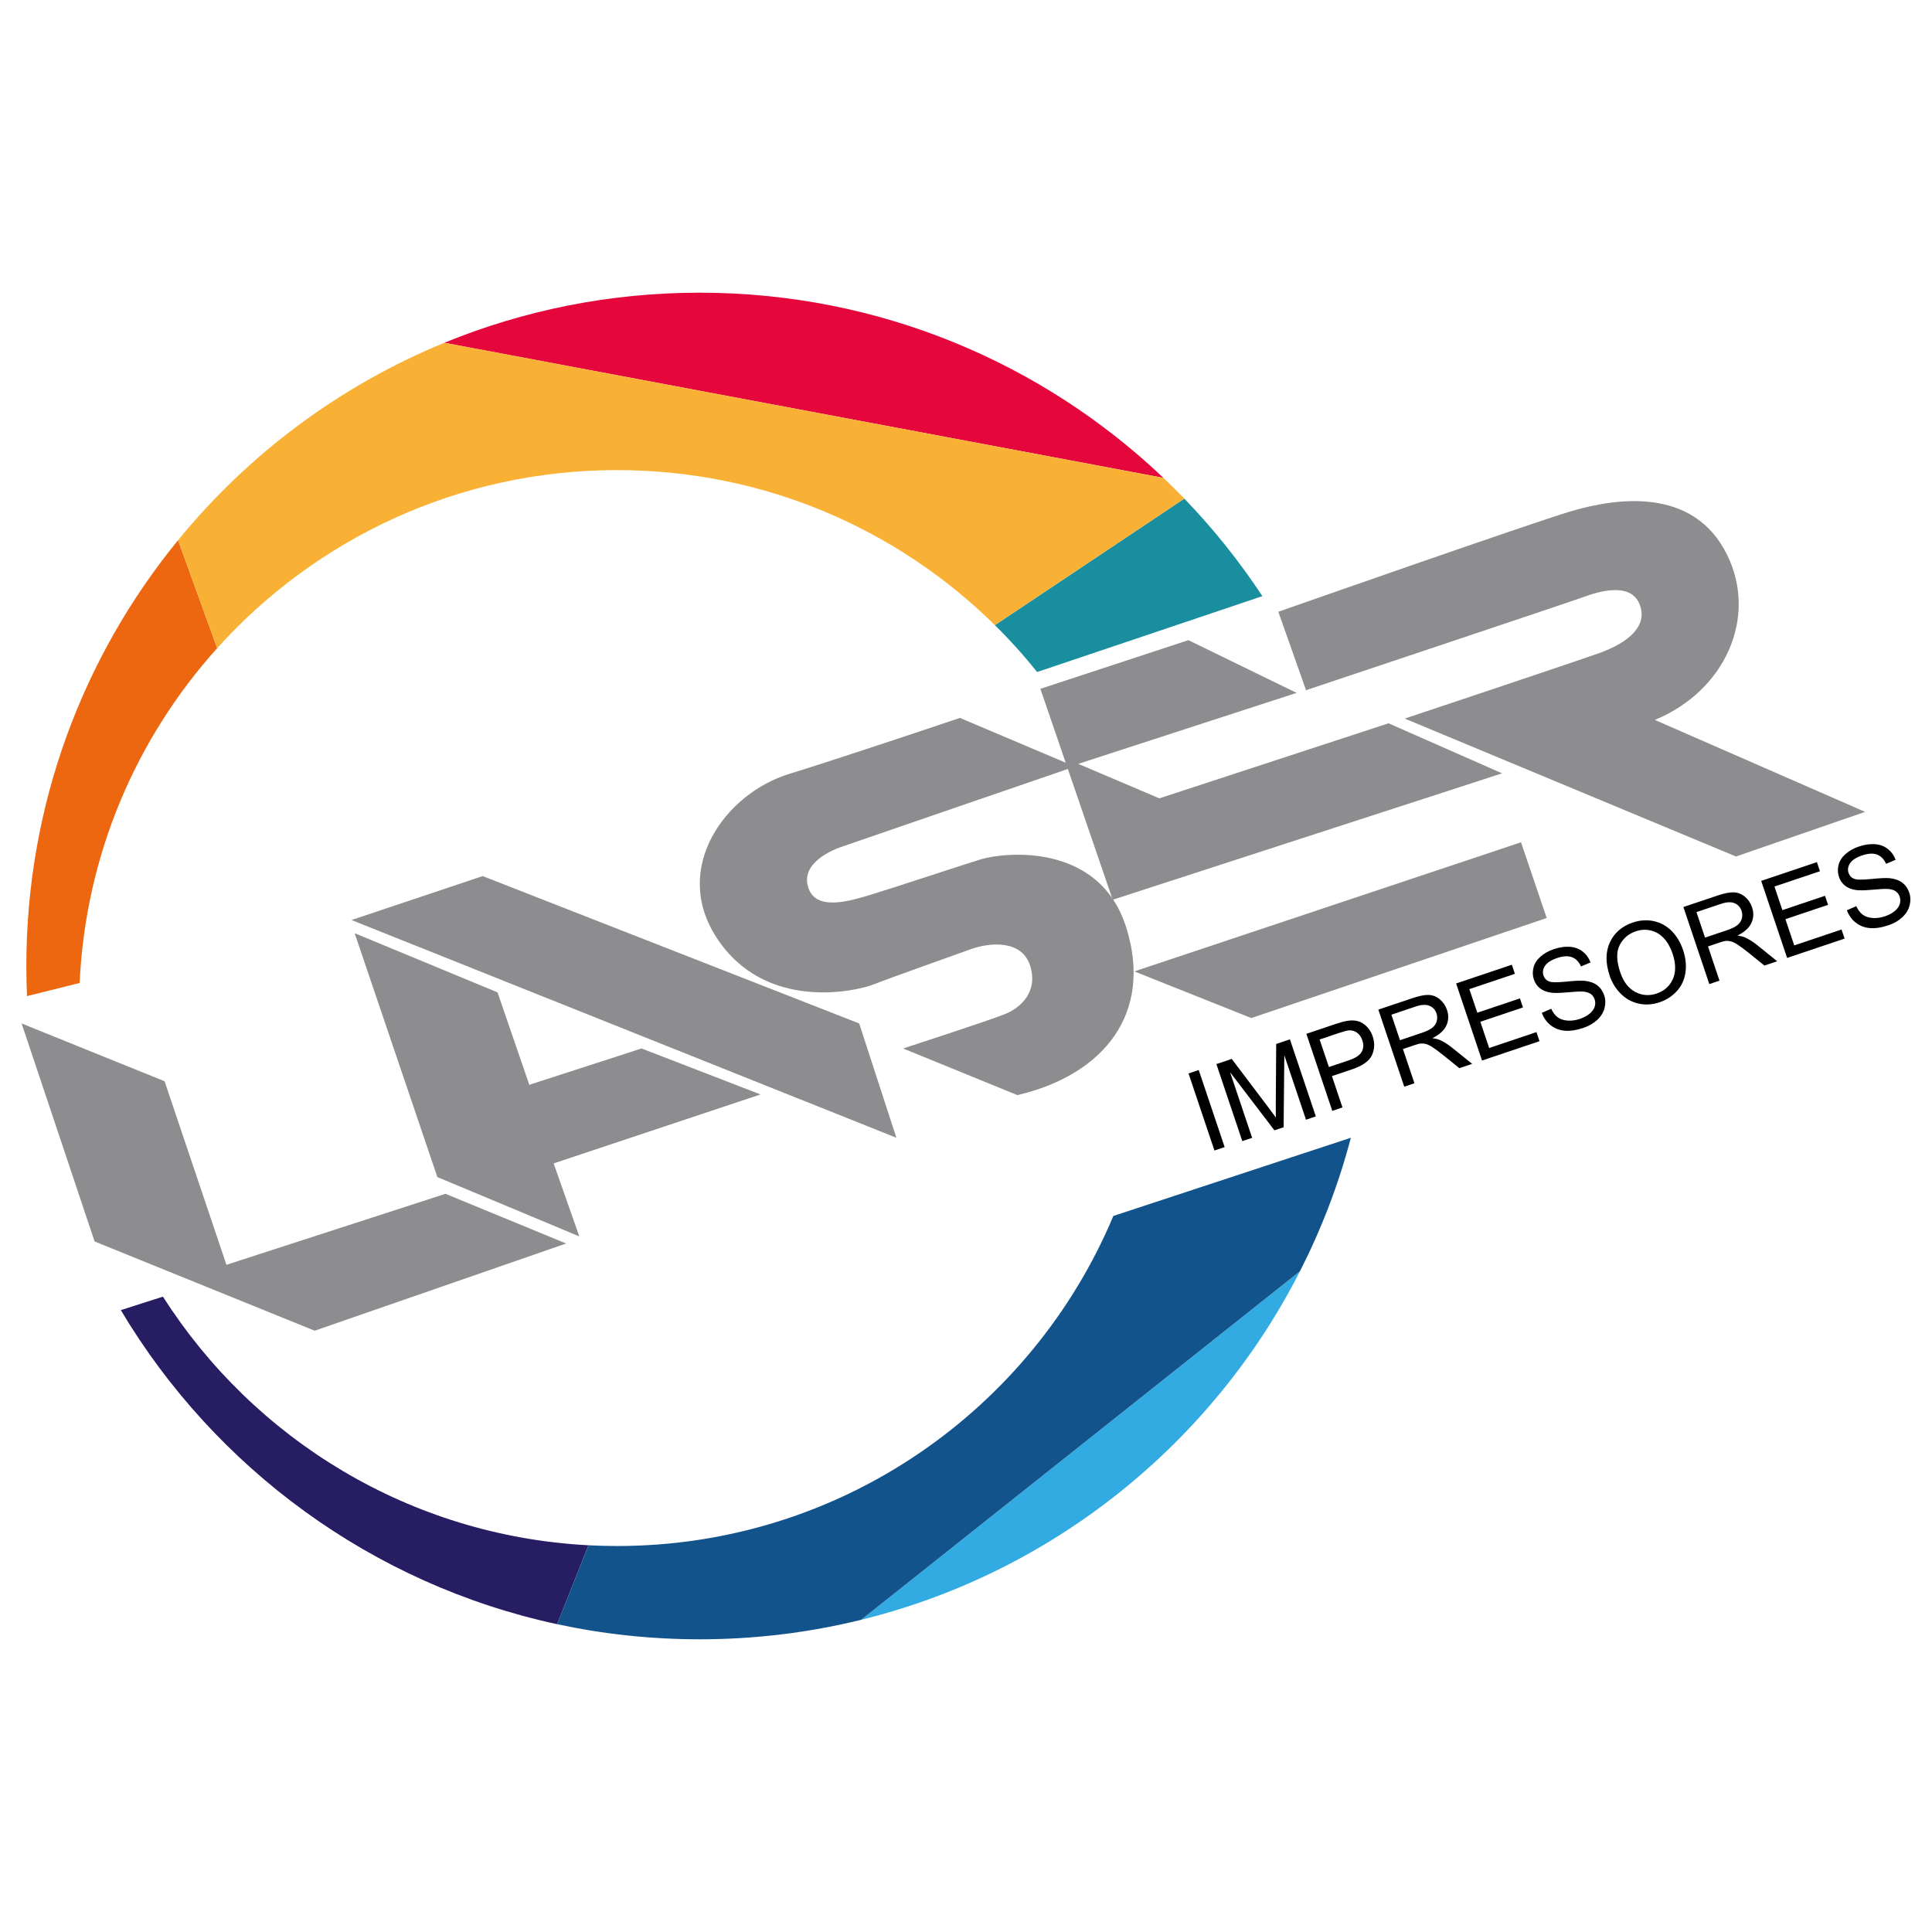
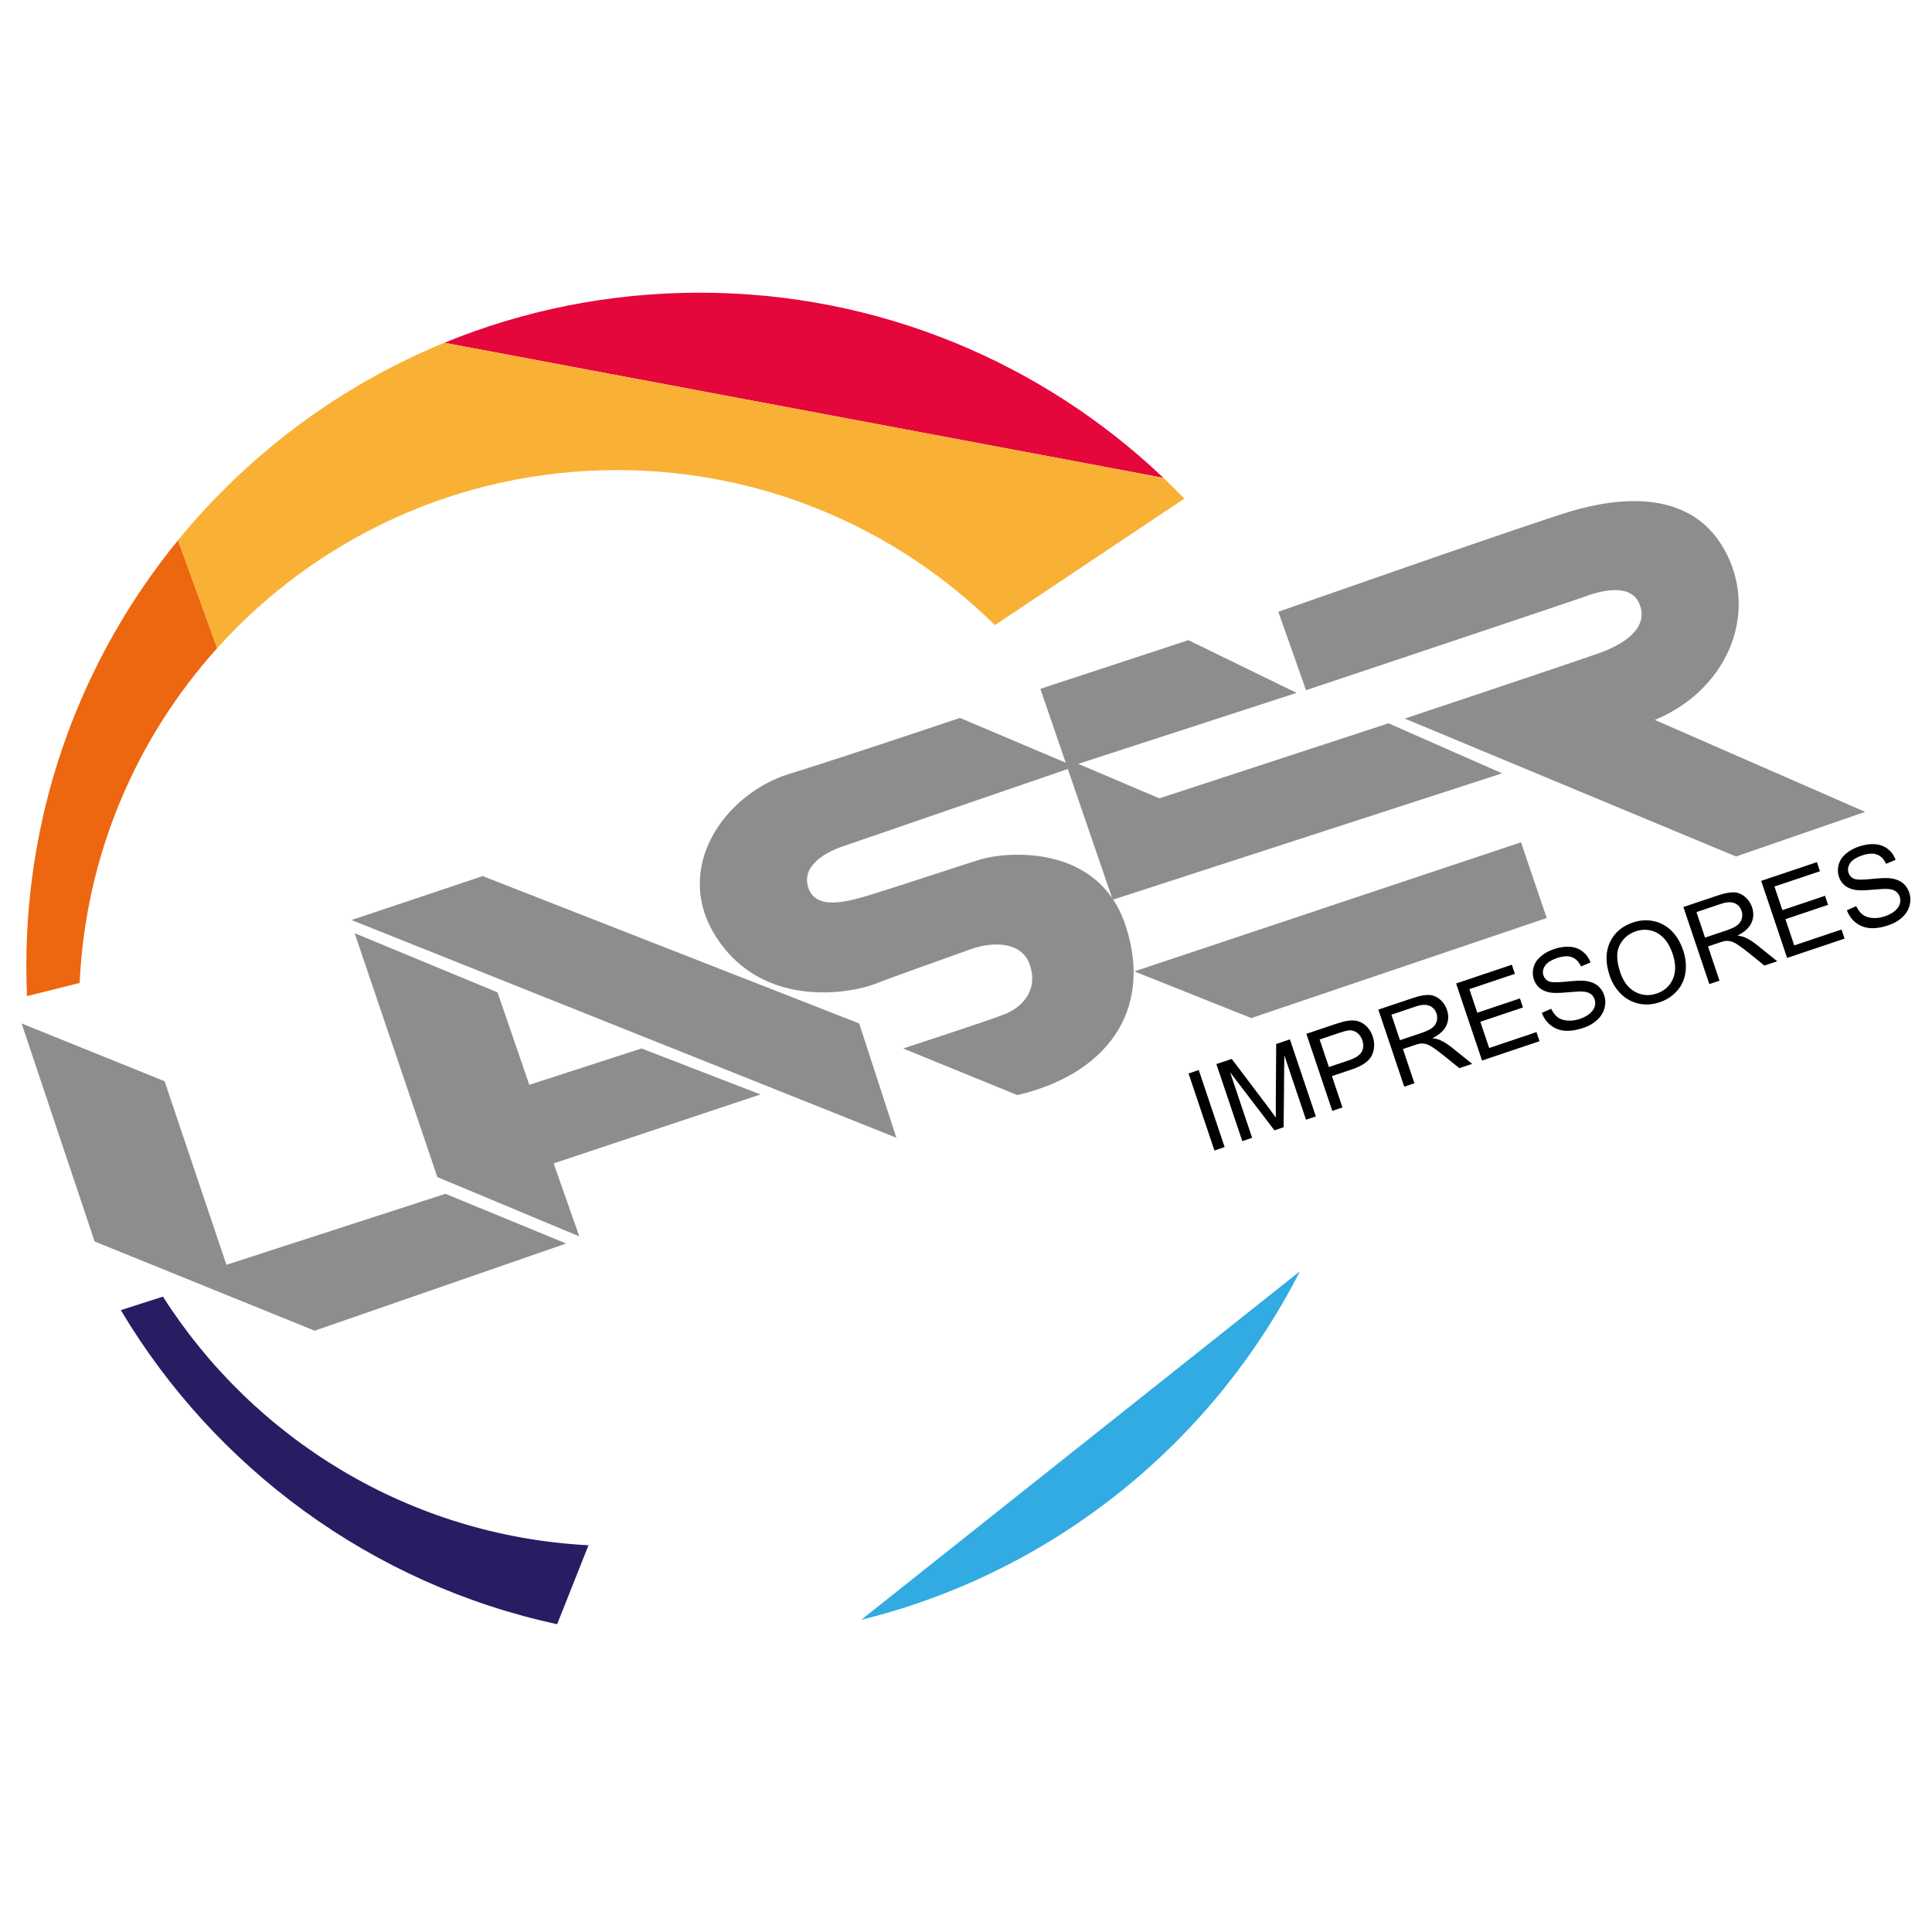
<svg xmlns="http://www.w3.org/2000/svg" version="1.1" id="Capa_5" x="0px" y="0px" width="199.975px" height="199.975px" viewBox="0 0 199.975 199.975" enable-background="new 0 0 199.975 199.975" xml:space="preserve">
  <rect fill="#FFFFFF" width="199.975" height="199.975" />
  <g>
    <path fill="#E5063C" d="M45.993,35.48c8.149-3.342,17.072-5.185,26.426-5.185c18.604,0,35.505,7.289,48.003,19.167L45.993,35.48z" />
-     <path fill="#198E9E" d="M102.978,64.707c1.55,1.529,3.011,3.149,4.373,4.851l23.313-7.854c-2.38-3.613-5.087-6.991-8.078-10.093   L102.978,64.707z" />
    <path fill="#EC6710" d="M18.431,55.913C8.615,67.923,2.727,83.268,2.727,99.987c0,1.044,0.023,2.083,0.068,3.117l5.449-1.361   c0.611-13.302,5.89-25.387,14.237-34.654L18.431,55.913z" />
    <path fill="#F8B134" d="M22.481,67.088c10.192-11.315,24.958-18.43,41.386-18.43c15.243,0,29.055,6.125,39.11,16.048l19.608-13.096   c-0.706-0.731-1.428-1.448-2.164-2.148L45.993,35.48C35.175,39.917,25.72,46.995,18.431,55.913L22.481,67.088z" />
    <path fill="#271D63" d="M57.668,168.115c-19.178-4.133-35.422-16.158-45.163-32.508l4.361-1.397   c9.387,14.74,25.518,24.768,44.047,25.736L57.668,168.115z" />
    <path fill="#31ABE2" d="M89.145,167.659c19.843-4.888,36.34-18.274,45.41-36.078L89.145,167.659z" />
-     <path fill="#13538C" d="M57.668,168.115c4.755,1.024,9.69,1.564,14.751,1.564c5.766,0,11.367-0.7,16.726-2.021l45.41-36.078   c2.222-4.36,3.998-8.986,5.269-13.816l-24.585,8.096c-8.416,20.067-28.248,34.163-51.371,34.163c-0.991,0-1.976-0.026-2.955-0.077   L57.668,168.115z" />
    <polygon fill="#8D8D8F" points="2.237,105.935 9.794,128.501 32.57,137.737 58.6,128.711 46.109,123.567 23.438,130.915    17.036,111.917  " />
    <polygon fill="#8D8D8F" points="59.964,127.976 45.27,121.836 36.709,96.593 51.498,102.716 54.786,112.284 66.402,108.523    78.717,113.282 57.305,120.419  " />
    <polygon fill="#8D8D8F" points="36.384,95.229 92.781,117.765 88.932,105.935 49.958,90.681  " />
    <polygon fill="#8D8D8F" points="117.411,100.547 129.517,105.375 160.094,95.019 157.435,87.183  " />
    <polygon fill="#8D8D8F" points="155.476,80.045 115.172,93.13 107.685,71.298 123.009,66.261 134.204,71.718 111.604,79.065    120,82.634 143.721,74.867  " />
    <path fill="#8D8D8F" d="M99.358,74.308l11.896,5.038c0,0-22.812,7.836-24.211,8.326c-1.399,0.49-4.198,1.89-3.358,4.269   c0.839,2.379,4.268,1.33,6.577,0.63c2.309-0.7,9.663-3.148,11.304-3.639c2.341-0.7,12.207-1.819,15.006,7.067   s-2.31,15.254-11.266,17.353l-11.825-4.828c0,0,9.026-2.938,10.565-3.568c1.54-0.63,3.429-2.239,2.59-4.968   c-0.84-2.729-4.146-2.469-6.201-1.724c-2.056,0.745-8.003,2.844-9.963,3.613c-1.959,0.771-11.316,2.838-16.303-4.828   c-4.688-7.207,0.91-14.904,7.487-16.933C87.428,78.334,99.358,74.308,99.358,74.308z" />
    <path fill="#8D8D8F" d="M179.687,88.652l-34.287-14.274c0,0,17.213-5.738,20.152-6.787c2.938-1.05,5.108-2.799,4.129-5.108   c-0.98-2.309-4.408-1.189-5.738-0.699s-28.759,9.656-28.759,9.656l-2.868-8.117c0,0,26.372-9.258,30.367-10.426   c4.548-1.329,12.595-2.588,16.094,4.548c3.171,6.469-0.21,14.064-7.487,17.073l21.762,9.516L179.687,88.652z" />
    <g>
      <path d="M125.703,119.085l-2.682-7.976l1.056-0.355l2.682,7.977L125.703,119.085z" />
      <path d="M128.587,118.115l-2.683-7.976l1.589-0.534l3.787,5.012c0.351,0.468,0.61,0.818,0.778,1.053    c-0.008-0.32-0.01-0.794-0.006-1.421l0.043-6.191l1.42-0.478l2.683,7.976l-1.018,0.342l-2.245-6.675l-0.072,7.455l-0.952,0.319    l-4.59-6.014l2.283,6.79L128.587,118.115z" />
      <path d="M137.901,114.982l-2.683-7.976l3.009-1.012c0.529-0.178,0.942-0.288,1.238-0.331c0.414-0.067,0.784-0.053,1.11,0.041    c0.326,0.095,0.626,0.279,0.897,0.555c0.273,0.276,0.476,0.611,0.608,1.007c0.229,0.679,0.206,1.325-0.067,1.939    c-0.274,0.615-0.976,1.112-2.103,1.491l-2.046,0.688l1.09,3.242L137.901,114.982z M137.55,110.444l2.063-0.693    c0.681-0.229,1.122-0.52,1.324-0.869c0.2-0.351,0.224-0.756,0.069-1.217c-0.113-0.334-0.293-0.591-0.542-0.771    c-0.248-0.181-0.523-0.263-0.824-0.247c-0.193,0.013-0.53,0.1-1.009,0.261l-2.04,0.687L137.55,110.444z" />
      <path d="M145.349,112.479l-2.682-7.977l3.536-1.188c0.711-0.239,1.275-0.35,1.693-0.331c0.418,0.02,0.799,0.173,1.143,0.461    c0.343,0.288,0.588,0.652,0.735,1.091c0.19,0.565,0.168,1.104-0.067,1.616c-0.236,0.511-0.72,0.948-1.449,1.311    c0.325,0.04,0.581,0.101,0.771,0.183c0.402,0.18,0.814,0.435,1.232,0.767l2.117,1.704l-1.327,0.446l-1.613-1.304    c-0.47-0.376-0.847-0.656-1.132-0.844c-0.284-0.187-0.522-0.304-0.715-0.353s-0.376-0.065-0.554-0.05    c-0.127,0.015-0.327,0.067-0.6,0.159l-1.224,0.412l1.19,3.541L145.349,112.479z M144.906,107.667l2.269-0.763    c0.481-0.162,0.843-0.339,1.081-0.53c0.239-0.19,0.392-0.42,0.459-0.687c0.068-0.268,0.059-0.529-0.028-0.787    c-0.127-0.377-0.368-0.642-0.724-0.792c-0.355-0.151-0.829-0.127-1.42,0.071l-2.524,0.85L144.906,107.667z" />
      <path d="M153.4,109.771l-2.682-7.976l5.767-1.94l0.316,0.941l-4.711,1.585l0.821,2.442l4.412-1.483l0.314,0.936l-4.412,1.483    l0.913,2.716l4.896-1.647l0.316,0.941L153.4,109.771z" />
      <path d="M159.59,104.836l0.967-0.422c0.181,0.384,0.401,0.674,0.659,0.872c0.258,0.197,0.596,0.314,1.011,0.35    c0.416,0.036,0.851-0.022,1.304-0.174c0.402-0.136,0.738-0.315,1.006-0.539c0.269-0.223,0.442-0.464,0.523-0.724    c0.079-0.259,0.078-0.512-0.005-0.759c-0.084-0.25-0.229-0.444-0.438-0.582s-0.5-0.214-0.877-0.229    c-0.241-0.011-0.759,0.019-1.55,0.089c-0.792,0.07-1.361,0.077-1.708,0.02c-0.447-0.071-0.814-0.224-1.101-0.456    s-0.491-0.532-0.614-0.898c-0.136-0.402-0.147-0.817-0.037-1.244s0.355-0.805,0.733-1.134c0.378-0.329,0.835-0.583,1.372-0.764    c0.591-0.199,1.145-0.279,1.66-0.241s0.957,0.202,1.324,0.49c0.367,0.289,0.639,0.664,0.814,1.125l-0.986,0.417    c-0.224-0.486-0.536-0.805-0.937-0.957s-0.907-0.125-1.52,0.081c-0.639,0.215-1.064,0.488-1.277,0.82    c-0.214,0.332-0.265,0.663-0.153,0.993c0.096,0.287,0.278,0.488,0.547,0.604c0.266,0.116,0.86,0.128,1.783,0.033    s1.568-0.123,1.937-0.085c0.536,0.058,0.97,0.213,1.302,0.467c0.332,0.255,0.569,0.596,0.714,1.023    c0.143,0.424,0.155,0.865,0.039,1.322c-0.118,0.457-0.368,0.866-0.754,1.228c-0.385,0.361-0.862,0.639-1.431,0.83    c-0.723,0.242-1.362,0.341-1.921,0.295c-0.559-0.047-1.048-0.234-1.468-0.563C160.091,105.794,159.783,105.365,159.59,104.836z" />
      <path d="M166.615,101.003c-0.445-1.324-0.438-2.48,0.021-3.468c0.459-0.988,1.251-1.671,2.375-2.049    c0.736-0.248,1.46-0.295,2.169-0.142s1.325,0.493,1.847,1.017c0.521,0.525,0.917,1.187,1.186,1.984    c0.271,0.809,0.352,1.587,0.24,2.336c-0.112,0.748-0.412,1.387-0.9,1.916c-0.487,0.529-1.078,0.911-1.771,1.144    c-0.751,0.253-1.483,0.297-2.195,0.133c-0.714-0.164-1.328-0.508-1.844-1.033S166.851,101.702,166.615,101.003z M167.709,100.652    c0.323,0.962,0.836,1.632,1.539,2.011c0.703,0.38,1.444,0.438,2.224,0.176c0.794-0.267,1.354-0.766,1.68-1.497    c0.326-0.731,0.315-1.61-0.03-2.637c-0.218-0.649-0.518-1.179-0.9-1.589c-0.382-0.41-0.83-0.678-1.342-0.802    s-1.031-0.099-1.557,0.079c-0.748,0.251-1.304,0.724-1.67,1.418S167.305,99.452,167.709,100.652z" />
      <path d="M176.926,101.859l-2.683-7.977l3.536-1.189c0.711-0.239,1.275-0.349,1.693-0.33c0.419,0.019,0.799,0.172,1.143,0.46    c0.343,0.289,0.589,0.652,0.736,1.091c0.19,0.566,0.167,1.104-0.068,1.616c-0.236,0.511-0.719,0.948-1.448,1.311    c0.324,0.041,0.58,0.102,0.77,0.183c0.403,0.18,0.814,0.435,1.232,0.766l2.117,1.705l-1.327,0.446l-1.613-1.305    c-0.47-0.375-0.847-0.655-1.131-0.842c-0.285-0.187-0.523-0.305-0.716-0.353c-0.191-0.048-0.376-0.065-0.553-0.051    c-0.128,0.016-0.328,0.068-0.601,0.16l-1.224,0.412l1.19,3.542L176.926,101.859z M176.482,97.048l2.269-0.763    c0.482-0.163,0.843-0.339,1.082-0.53c0.238-0.191,0.391-0.42,0.459-0.688c0.067-0.267,0.058-0.529-0.028-0.787    c-0.127-0.377-0.368-0.641-0.724-0.792s-0.829-0.127-1.421,0.072l-2.524,0.849L176.482,97.048z" />
      <path d="M184.978,99.151l-2.683-7.976l5.768-1.939l0.316,0.941l-4.712,1.584l0.821,2.443l4.413-1.484l0.314,0.936l-4.413,1.484    l0.913,2.715l4.896-1.647l0.317,0.941L184.978,99.151z" />
      <path d="M191.166,94.217l0.967-0.422c0.181,0.383,0.401,0.673,0.659,0.872c0.258,0.197,0.596,0.314,1.012,0.35    c0.415,0.036,0.85-0.022,1.303-0.175c0.403-0.135,0.738-0.315,1.006-0.538c0.269-0.224,0.442-0.465,0.523-0.724    c0.08-0.259,0.079-0.512-0.004-0.759c-0.084-0.25-0.23-0.444-0.438-0.583c-0.208-0.138-0.5-0.214-0.876-0.229    c-0.242-0.011-0.76,0.019-1.551,0.088c-0.792,0.071-1.361,0.078-1.707,0.02c-0.448-0.071-0.815-0.223-1.102-0.456    c-0.286-0.232-0.491-0.532-0.614-0.899c-0.136-0.402-0.147-0.817-0.037-1.244c0.111-0.427,0.355-0.805,0.733-1.134    c0.378-0.329,0.836-0.584,1.372-0.764c0.591-0.199,1.145-0.279,1.66-0.241s0.957,0.202,1.324,0.49    c0.368,0.289,0.64,0.664,0.814,1.125l-0.986,0.417c-0.224-0.486-0.536-0.805-0.937-0.957c-0.4-0.152-0.906-0.125-1.52,0.081    c-0.639,0.215-1.064,0.488-1.277,0.82c-0.214,0.332-0.265,0.663-0.153,0.993c0.096,0.287,0.279,0.488,0.548,0.603    c0.266,0.116,0.859,0.128,1.782,0.033c0.923-0.094,1.568-0.123,1.937-0.085c0.536,0.058,0.971,0.214,1.302,0.467    c0.332,0.254,0.569,0.595,0.714,1.023c0.143,0.424,0.155,0.865,0.039,1.322c-0.117,0.457-0.368,0.867-0.753,1.228    c-0.385,0.362-0.862,0.638-1.432,0.83c-0.722,0.243-1.362,0.34-1.921,0.294c-0.559-0.046-1.048-0.233-1.468-0.563    C191.667,95.174,191.36,94.746,191.166,94.217z" />
    </g>
  </g>
</svg>